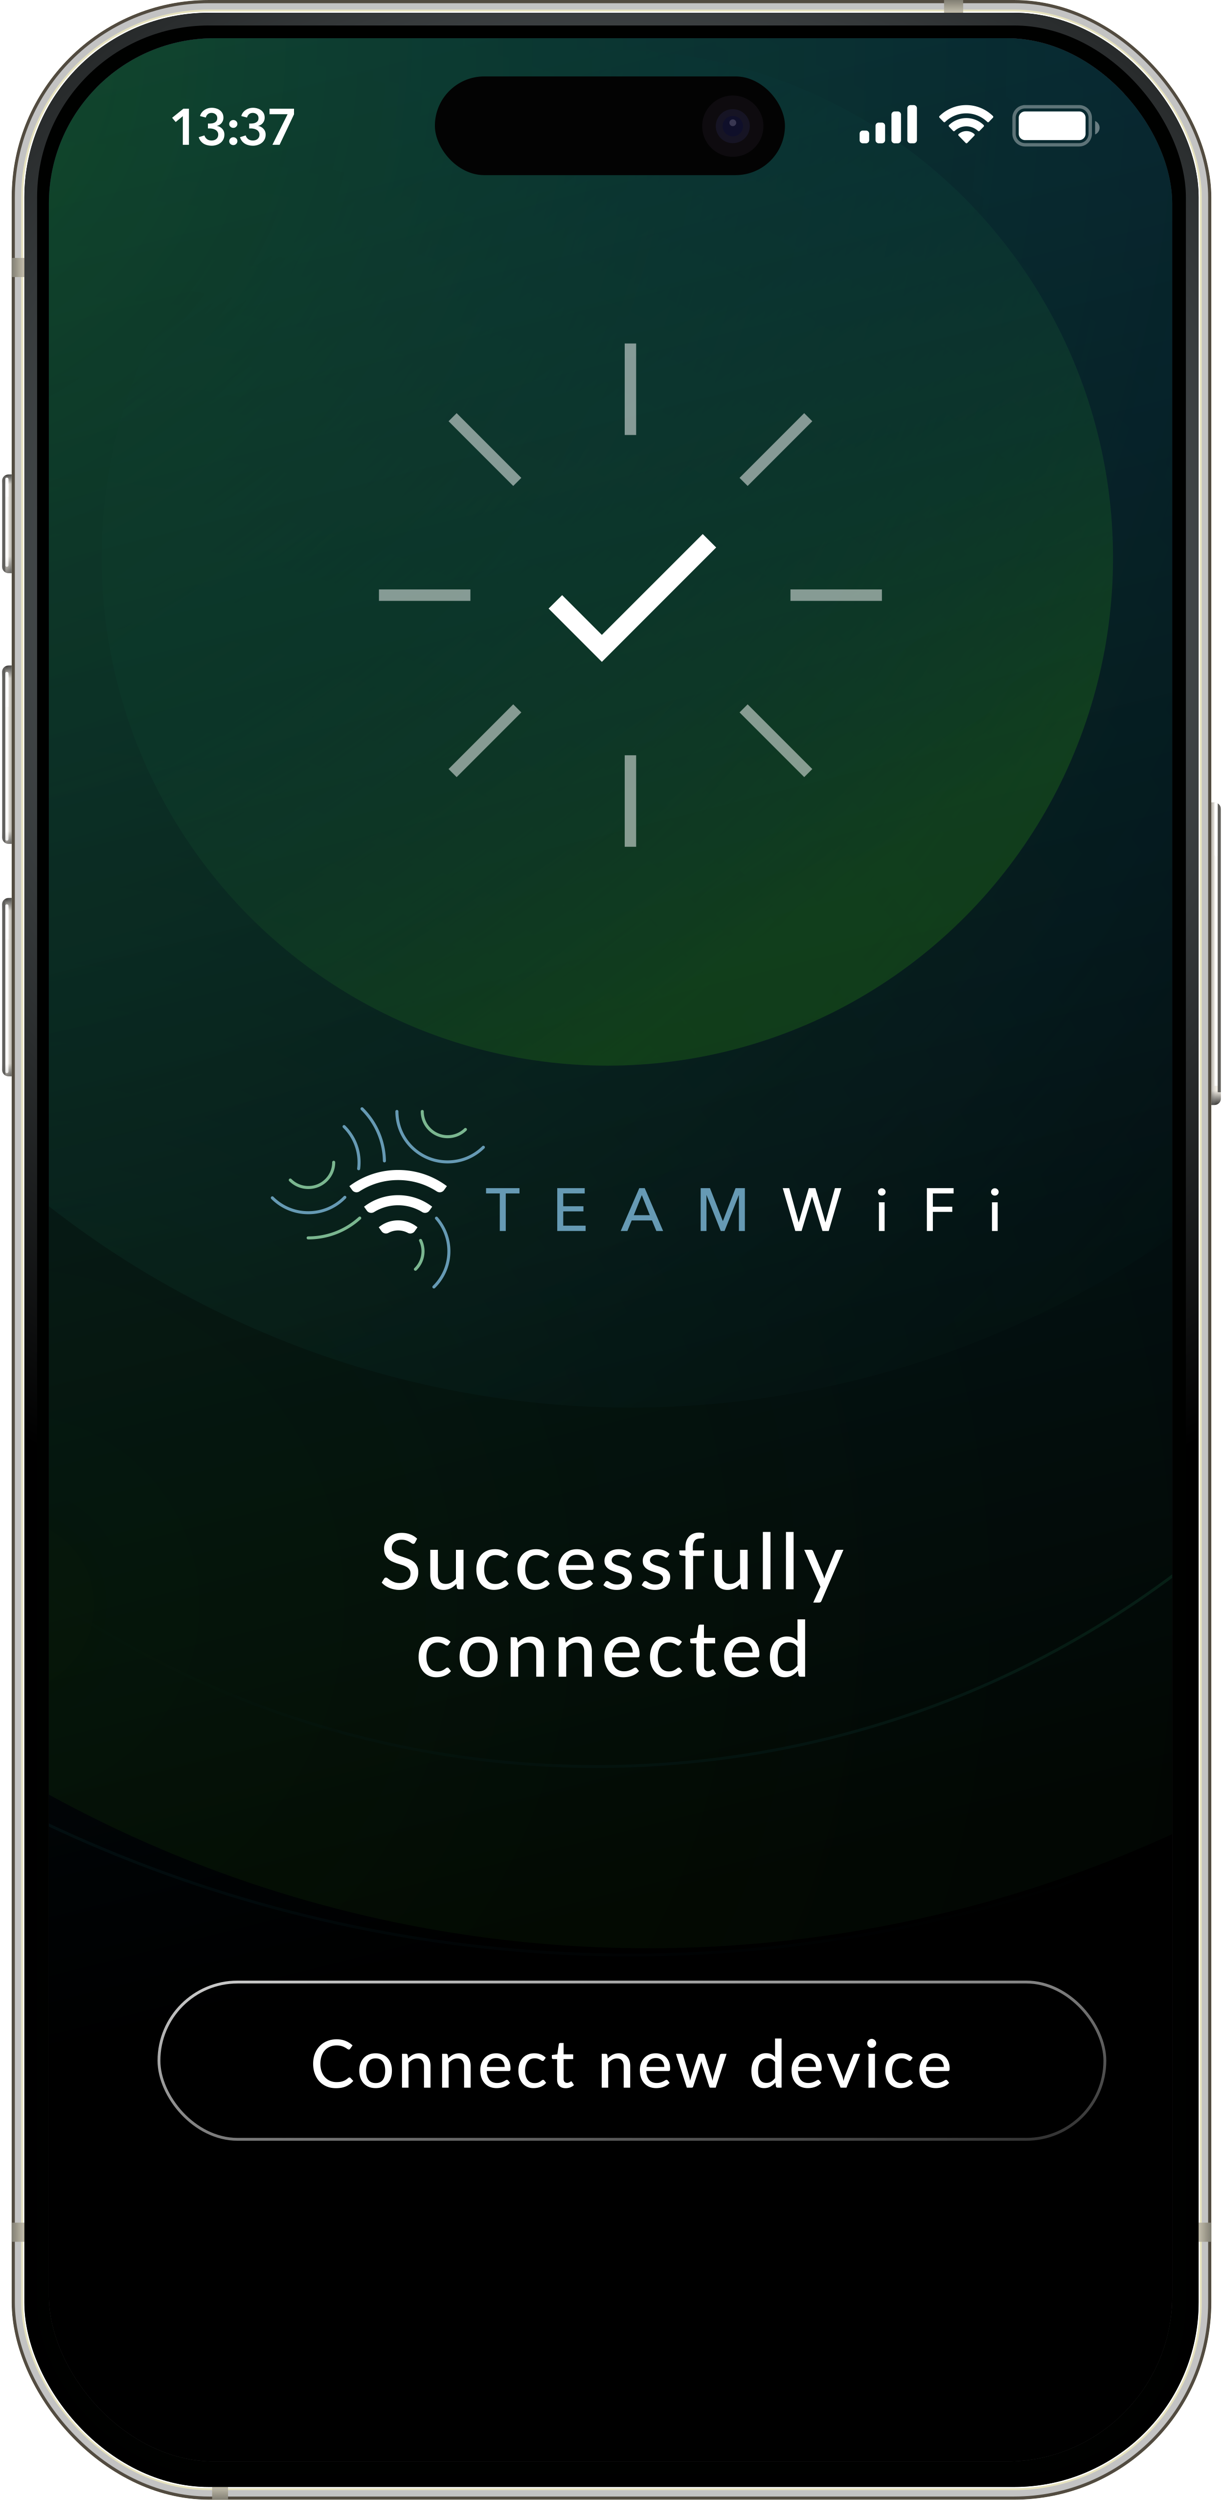
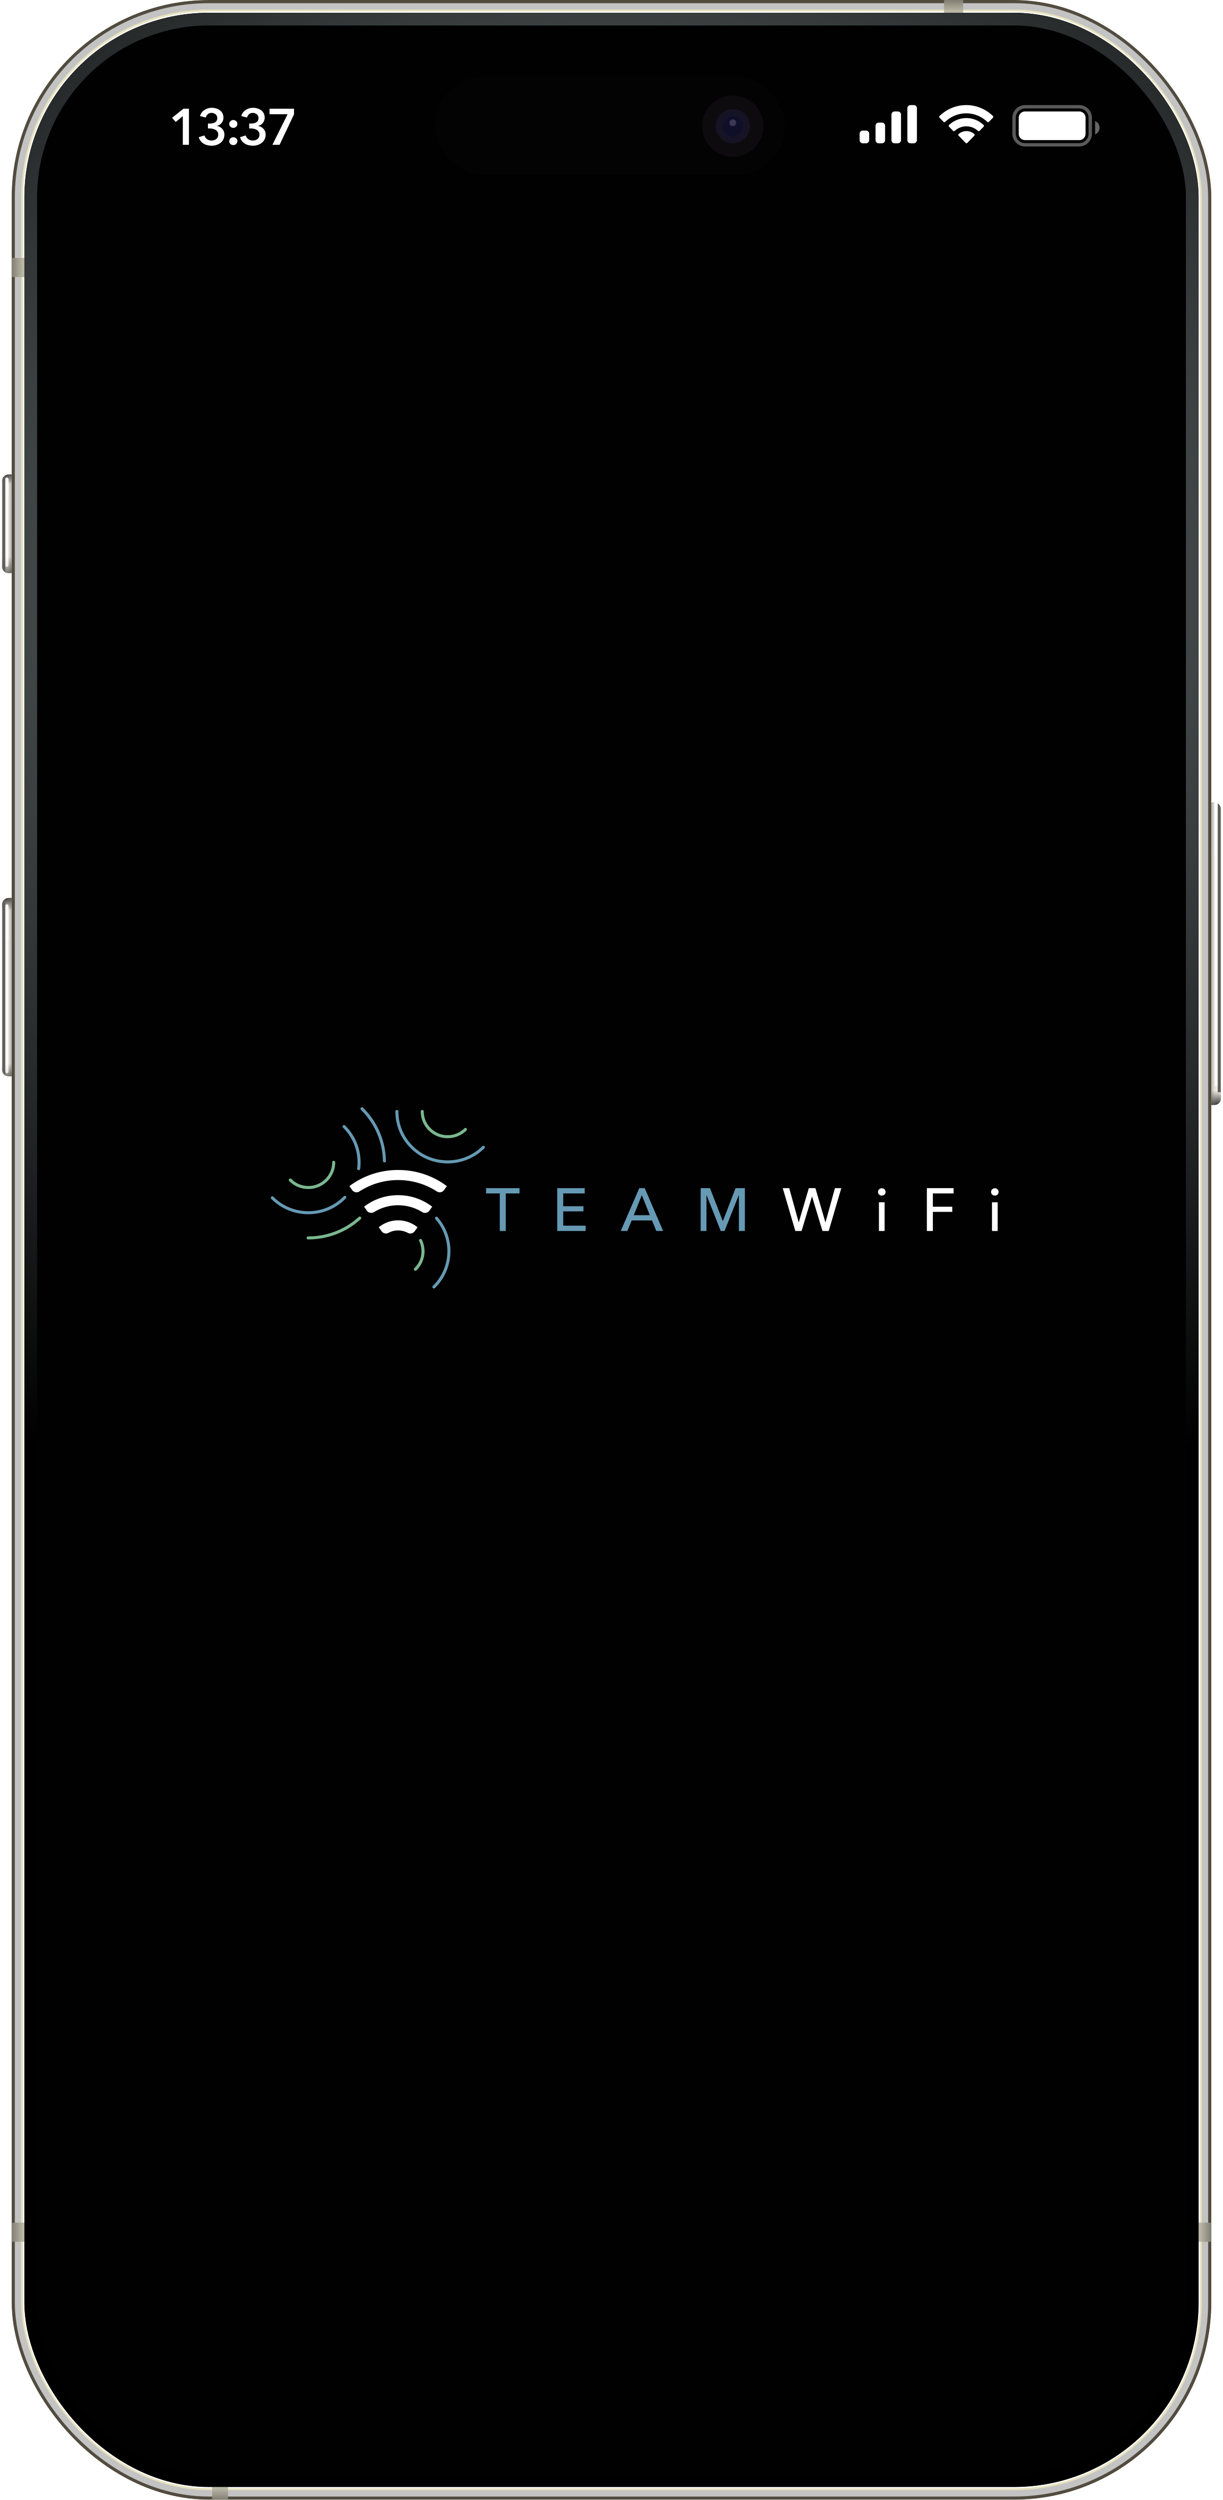
<svg xmlns="http://www.w3.org/2000/svg" width="420" height="858" fill="none">
  <g clip-path="url(#a)">
    <path fill="#F0ECE3" d="M419.277 377.031a2.185 2.185 0 0 1-2.185 2.185h-3.279V271.025h3.279c1.207 0 2.185.979 2.185 2.186v103.82Z" />
    <path fill="url(#b)" d="M419.277 377.031a2.185 2.185 0 0 1-2.185 2.185h-3.279V271.025h3.279c1.207 0 2.185.979 2.185 2.186v103.82Z" opacity=".76" />
    <path fill="url(#c)" d="M419.277 377.031a2.185 2.185 0 0 1-2.185 2.185h-3.279V271.025h3.279c1.207 0 2.185.979 2.185 2.186v103.82Z" />
    <path fill="url(#d)" d="M419.277 377.031a2.185 2.185 0 0 1-2.185 2.185h-3.279V271.025h3.279c1.207 0 2.185.979 2.185 2.186v103.82Z" opacity=".48" />
    <g filter="url(#e)">
      <path fill="#fff" d="M418.186 293.428a.547.547 0 0 1-1.093 0v-20.217h1.093v20.217Z" />
    </g>
    <g filter="url(#f)">
      <path fill="#fff" fill-opacity=".8" d="M418.186 372.659h-1.093v-98.902a.546.546 0 0 1 1.093 0v98.902Z" />
    </g>
    <g filter="url(#g)">
      <path fill="#61605D" d="M419.277 374.845h-1.093l.001-103.273a.546.546 0 1 1 1.092 0v103.273Z" />
    </g>
  </g>
  <g clip-path="url(#h)">
    <path fill="#F0ECE3" d="M.72 165.019c0-1.207.98-2.185 2.186-2.185h3.279v33.878H2.906a2.186 2.186 0 0 1-2.185-2.186v-29.507Z" />
    <path fill="url(#i)" d="M.72 165.019c0-1.207.98-2.185 2.186-2.185h3.279v33.878H2.906a2.186 2.186 0 0 1-2.185-2.186v-29.507Z" opacity=".76" />
    <path fill="url(#j)" d="M.72 165.019c0-1.207.98-2.185 2.186-2.185h3.279v33.878H2.906a2.186 2.186 0 0 1-2.185-2.186v-29.507Z" />
    <path fill="url(#k)" d="M.72 165.019c0-1.207.98-2.185 2.186-2.185h3.279v33.878H2.906a2.186 2.186 0 0 1-2.185-2.186v-29.507Z" opacity=".48" />
    <g filter="url(#l)">
      <path fill="#fff" d="M1.814 164.473a.546.546 0 1 1 1.093 0v6.011H1.814v-6.011Z" />
    </g>
    <g filter="url(#m)">
      <path fill="#fff" fill-opacity=".8" d="M1.814 166.112h1.093v27.867a.546.546 0 1 1-1.093 0v-27.867Z" />
    </g>
    <g filter="url(#n)">
      <path fill="#61605D" d="M.72 161.74h1.094v36.61a.547.547 0 1 1-1.093 0v-36.61Z" />
    </g>
  </g>
  <g clip-path="url(#o)">
    <path fill="#F0ECE3" d="M.72 230.589c0-1.207.98-2.185 2.186-2.185h3.279v61.199H2.906a2.186 2.186 0 0 1-2.185-2.186v-56.828Z" />
    <path fill="url(#p)" d="M.72 230.589c0-1.207.98-2.185 2.186-2.185h3.279v61.199H2.906a2.186 2.186 0 0 1-2.185-2.186v-56.828Z" opacity=".76" />
    <path fill="url(#q)" d="M.72 230.589c0-1.207.98-2.185 2.186-2.185h3.279v61.199H2.906a2.186 2.186 0 0 1-2.185-2.186v-56.828Z" />
    <path fill="url(#r)" d="M.72 230.589c0-1.207.98-2.185 2.186-2.185h3.279v61.199H2.906a2.186 2.186 0 0 1-2.185-2.186v-56.828Z" opacity=".48" />
    <g filter="url(#s)">
      <path fill="#fff" d="M1.814 231.135a.547.547 0 0 1 1.093 0v11.475H1.814v-11.475Z" />
    </g>
    <g filter="url(#t)">
      <path fill="#fff" fill-opacity=".8" d="M1.814 231.682h1.093v56.281a.546.546 0 1 1-1.093 0v-56.281Z" />
    </g>
    <g filter="url(#u)">
      <path fill="#61605D" d="M.72 228.404h1.094v62.838a.546.546 0 1 1-1.093 0v-62.838Z" />
    </g>
  </g>
  <g clip-path="url(#v)">
    <path fill="#F0ECE3" d="M.72 310.365c0-1.207.98-2.186 2.186-2.186h3.279v61.199H2.906a2.185 2.185 0 0 1-2.185-2.186v-56.827Z" />
    <path fill="url(#w)" d="M.72 310.365c0-1.207.98-2.186 2.186-2.186h3.279v61.199H2.906a2.185 2.185 0 0 1-2.185-2.186v-56.827Z" opacity=".76" />
    <path fill="url(#x)" d="M.72 310.365c0-1.207.98-2.186 2.186-2.186h3.279v61.199H2.906a2.185 2.185 0 0 1-2.185-2.186v-56.827Z" />
    <path fill="url(#y)" d="M.72 310.365c0-1.207.98-2.186 2.186-2.186h3.279v61.199H2.906a2.185 2.185 0 0 1-2.185-2.186v-56.827Z" opacity=".48" />
    <g filter="url(#z)">
      <path fill="#fff" d="M1.814 310.912a.546.546 0 1 1 1.093 0v11.475H1.814v-11.475Z" />
    </g>
    <g filter="url(#A)">
      <path fill="#fff" fill-opacity=".8" d="M1.814 311.459h1.093v56.281a.546.546 0 1 1-1.093 0v-56.281Z" />
    </g>
    <g filter="url(#B)">
      <path fill="#61605D" d="M.72 308.179h1.094v62.838a.547.547 0 1 1-1.093 0v-62.838Z" />
    </g>
  </g>
  <g clip-path="url(#C)">
    <rect width="412" height="857.878" x="4" fill="#E7E3BF" rx="67.756" />
    <g filter="url(#D)">
      <rect width="408.721" height="854.6" x="5.639" y="1.639" stroke="#C3C3C3" stroke-width="3.279" rx="66.117" />
    </g>
    <g filter="url(#E)">
      <rect width="410.907" height="856.785" x="4.546" y=".546" stroke="#524B40" stroke-width="1.093" rx="67.21" />
    </g>
    <g filter="url(#F)">
      <rect width="401.072" height="846.95" x="10.011" y="6.011" stroke="#fff" stroke-width="1.093" rx="62.838" />
    </g>
    <rect width="403.694" height="849.573" x="8.153" y="4.153" stroke="#fff" stroke-width=".437" rx="63.603" />
    <path fill="url(#G)" d="M324.201 0h6.557v4.371h-6.557z" />
    <path fill="url(#H)" d="M4 95.077h6.557v4.371H4z" transform="rotate(-90 4 95.077)" />
    <path fill="url(#I)" d="M4 762.8h4.371v6.557H4z" />
    <path fill="url(#J)" d="M72.85 853.506h5.464v4.371H72.85z" />
    <path fill="url(#K)" d="M411.627 762.8h4.371v6.557h-4.371z" />
  </g>
  <g clip-path="url(#L)">
    <rect width="403.257" height="849.135" x="8.371" y="4.371" fill="#000100" rx="63.385" />
    <g filter="url(#M)">
      <rect width="398.886" height="844.764" x="10.557" y="6.557" stroke="url(#N)" stroke-width="4.371" rx="61.199" />
    </g>
  </g>
  <g clip-path="url(#O)">
    <rect width="385.772" height="831.65" x="16.783" y="13.114" fill="#3A3A3A" rx="56.828" />
    <g clip-path="url(#P)">
      <rect width="353" height="761" x="33" y="-51" fill="#3A3A3A" rx="52" />
    </g>
    <g clip-path="url(#Q)">
      <rect width="407" height="896" x="7" y="-41" fill="#000" rx="72.895" />
      <rect width="407" height="896" x="7" y="-41" fill="url(#R)" fill-opacity=".24" rx="72.895" />
      <g opacity=".3">
        <ellipse cx="173.667" cy="174.345" fill="url(#S)" opacity=".6" rx="173.667" ry="174.345" transform="rotate(175.312 190.735 183.577) skewX(-.022)" />
        <path fill="url(#T)" d="M450.327-123.596C248.848-248.043-15.932-185.946-141.074 15.102c-125.143 201.049-63.259 464.915 138.22 589.362 201.48 124.447 466.259 62.349 591.402-138.699C713.69 264.717 651.807.851 450.327-123.596Z" opacity=".2" />
        <path fill="url(#U)" d="M510.253 295.198c75.261-162.737 4.56-356.128-157.916-431.952-162.476-75.823-355.2-5.366-430.462 157.371-75.262 162.738-4.56 356.129 157.916 431.953 162.476 75.823 355.2 5.366 430.462-157.372Z" opacity=".6" />
        <path stroke="url(#V)" stroke-width=".981" d="M623.85-34.765c128.997 225.223 51.352 513.006-173.424 642.781C225.65 737.79-61.14 660.414-190.137 435.191-319.134 209.967-241.489-77.815-16.713-207.59 208.063-337.364 494.853-259.988 623.85-34.765Z" />
        <path stroke="url(#W)" stroke-width=".981" d="M439.339 509.083c-129.413 129.523-339.277 129.568-468.745.1-129.468-129.468-129.513-339.422-.1-468.945 129.413-129.524 339.277-129.568 468.745-.1 129.468 129.468 129.513 339.422.1 468.945Z" />
      </g>
      <path fill="#fff" d="m206.687 217.889-13.641-13.641-4.646 4.612 18.287 18.287 39.255-39.256-4.612-4.612-34.643 34.61Z" />
      <path fill="#fff" d="M214.537 117.885h3.926v31.404h-3.926zm61.643 23.907 2.776 2.776-22.206 22.206-2.776-2.776zm26.683 60.492v3.926h-31.404v-3.926zm-23.908 61.642-2.776 2.776-22.206-22.206 2.776-2.776zm-64.418-4.721h3.926v31.404h-3.926zm-38.285-17.485 2.776 2.776-22.206 22.206-2.776-2.776zm-14.709-39.436v3.926h-31.404v-3.926zm17.484-38.286-2.776 2.776-22.206-22.206 2.776-2.776z" opacity=".5" />
      <path fill="#fff" d="M142.549 529.4a1.087 1.087 0 0 1-.28.334.622.622 0 0 1-.374.106c-.16 0-.342-.071-.547-.213a7.993 7.993 0 0 0-.773-.494 5.27 5.27 0 0 0-1.094-.493c-.427-.151-.938-.227-1.534-.227-.56 0-1.054.076-1.481.227a2.97 2.97 0 0 0-1.054.6 2.504 2.504 0 0 0-.653.894 2.83 2.83 0 0 0-.214 1.107c0 .516.129.943.387 1.281.267.338.614.627 1.041.867.427.24.911.449 1.454.627.542.177 1.098.364 1.667.56.569.187 1.125.404 1.667.653a5.734 5.734 0 0 1 1.454.948c.427.373.77.835 1.027 1.387.267.542.401 1.209.401 2.001 0 .844-.147 1.636-.441 2.374a5.495 5.495 0 0 1-1.253 1.934c-.552.552-1.232.987-2.041 1.307-.801.312-1.712.467-2.735.467a8.498 8.498 0 0 1-1.787-.186 8.858 8.858 0 0 1-1.641-.494c-.516-.222-1-.485-1.454-.787a7.485 7.485 0 0 1-1.2-1.04l.813-1.361c.08-.107.174-.196.28-.267a.727.727 0 0 1 .387-.107c.187 0 .4.098.64.294.249.196.552.413.908.654.364.231.795.444 1.293.64.507.195 1.121.293 1.841.293a5.03 5.03 0 0 0 1.574-.227c.463-.16.849-.382 1.161-.666.32-.294.564-.645.733-1.054.169-.409.254-.863.254-1.361 0-.56-.129-1.018-.387-1.374a3.158 3.158 0 0 0-1.027-.893 7.487 7.487 0 0 0-1.454-.614l-1.667-.52c-.57-.187-1.125-.4-1.668-.641a5.511 5.511 0 0 1-1.454-.933 4.349 4.349 0 0 1-1.027-1.454c-.258-.587-.387-1.308-.387-2.161 0-.685.134-1.347.4-1.988a5.015 5.015 0 0 1 1.161-1.694c.516-.498 1.147-.894 1.894-1.187.747-.302 1.601-.453 2.561-.453 1.076 0 2.063.173 2.961.52a6.774 6.774 0 0 1 2.361 1.467l-.693 1.347Zm16.632 2.481v13.553h-1.56c-.356 0-.587-.174-.694-.52l-.187-1.361a9.19 9.19 0 0 1-.92.854c-.32.258-.663.48-1.027.667a5.633 5.633 0 0 1-1.161.413c-.409.107-.849.16-1.32.16-.747 0-1.405-.124-1.974-.373a3.942 3.942 0 0 1-1.414-1.041 4.582 4.582 0 0 1-.867-1.627 7.041 7.041 0 0 1-.294-2.094v-8.631h2.615v8.631c0 .969.222 1.725.667 2.267.444.534 1.125.801 2.04.801.667 0 1.29-.156 1.868-.467a6.5 6.5 0 0 0 1.627-1.307v-9.925h2.601Zm14.683 2.535c-.08.098-.16.178-.24.24-.071.053-.178.08-.32.08a.823.823 0 0 1-.453-.16 4.01 4.01 0 0 0-.587-.36 4.266 4.266 0 0 0-.854-.36c-.329-.116-.738-.174-1.227-.174-.641 0-1.205.116-1.694.347-.489.231-.899.56-1.228.987-.32.427-.564.947-.733 1.561a7.779 7.779 0 0 0-.254 2.067c0 .792.089 1.499.267 2.121.178.614.431 1.134.76 1.561.329.418.73.738 1.201.96.471.214.996.32 1.574.32.56 0 1.023-.066 1.387-.2.365-.142.667-.293.907-.453.24-.16.44-.307.601-.44.16-.143.324-.214.493-.214.214 0 .378.08.494.24l.747.961a4.966 4.966 0 0 1-1.054.973 5.83 5.83 0 0 1-1.227.654 7.024 7.024 0 0 1-1.374.374c-.472.08-.952.12-1.441.12a6.05 6.05 0 0 1-2.374-.467 5.461 5.461 0 0 1-1.908-1.361c-.533-.596-.956-1.325-1.267-2.187-.311-.872-.467-1.859-.467-2.962 0-1.005.138-1.934.414-2.788.284-.853.698-1.587 1.24-2.201a5.7 5.7 0 0 1 2.028-1.454c.8-.355 1.716-.533 2.748-.533.969 0 1.823.156 2.561.467a6.252 6.252 0 0 1 1.974 1.32l-.694.961Zm14.086 0c-.08.098-.16.178-.24.24-.071.053-.178.08-.32.08a.823.823 0 0 1-.453-.16 4.01 4.01 0 0 0-.587-.36 4.266 4.266 0 0 0-.854-.36c-.329-.116-.738-.174-1.227-.174-.64 0-1.205.116-1.694.347-.489.231-.898.56-1.227.987-.321.427-.565.947-.734 1.561a7.779 7.779 0 0 0-.254 2.067c0 .792.089 1.499.267 2.121.178.614.432 1.134.761 1.561.329.418.729.738 1.2.96.471.214.996.32 1.574.32.56 0 1.023-.066 1.387-.2.365-.142.667-.293.907-.453.241-.16.441-.307.601-.44.16-.143.324-.214.493-.214.214 0 .378.08.494.24l.747.961a4.966 4.966 0 0 1-1.054.973 5.78 5.78 0 0 1-1.227.654 7.024 7.024 0 0 1-1.374.374c-.471.08-.952.12-1.441.12a6.05 6.05 0 0 1-2.374-.467 5.461 5.461 0 0 1-1.908-1.361c-.533-.596-.956-1.325-1.267-2.187-.311-.872-.467-1.859-.467-2.962 0-1.005.138-1.934.414-2.788.284-.853.698-1.587 1.24-2.201a5.708 5.708 0 0 1 2.028-1.454c.8-.355 1.716-.533 2.748-.533.969 0 1.823.156 2.561.467a6.252 6.252 0 0 1 1.974 1.32l-.694.961Zm13.566 2.734c0-.516-.075-.991-.227-1.427a3.146 3.146 0 0 0-.64-1.134 2.938 2.938 0 0 0-1.04-.747c-.409-.178-.881-.267-1.414-.267-1.094 0-1.957.316-2.588.947-.622.632-1.018 1.508-1.187 2.628h7.096Zm2.148 6.35c-.32.373-.689.698-1.107.973a6.63 6.63 0 0 1-1.334.654 8.173 8.173 0 0 1-1.467.374c-.498.08-.992.12-1.481.12a7.117 7.117 0 0 1-2.601-.467 5.959 5.959 0 0 1-2.068-1.388c-.578-.613-1.031-1.369-1.36-2.267-.321-.907-.481-1.948-.481-3.122 0-.942.147-1.818.441-2.627a6.392 6.392 0 0 1 1.253-2.135 5.896 5.896 0 0 1 2.015-1.427c.791-.347 1.68-.52 2.667-.52.827 0 1.588.138 2.281.413a4.995 4.995 0 0 1 1.815 1.174c.506.516.902 1.152 1.187 1.908.293.756.44 1.618.44 2.588 0 .4-.045.671-.133.813-.089.134-.254.2-.494.2h-8.884c.027.81.142 1.517.347 2.121.205.596.485 1.094.84 1.494.365.4.796.698 1.294.894a4.52 4.52 0 0 0 1.668.293c.578 0 1.076-.066 1.494-.2a7.283 7.283 0 0 0 1.093-.427c.312-.16.57-.306.774-.44.214-.133.4-.2.56-.2.214 0 .378.08.494.24l.747.961Zm12.541-9.284a.816.816 0 0 1-.227.253.623.623 0 0 1-.307.067c-.142 0-.302-.049-.48-.147a8.069 8.069 0 0 0-.627-.32 5.752 5.752 0 0 0-.854-.32 4.138 4.138 0 0 0-1.174-.147c-.373 0-.716.049-1.027.147-.302.089-.56.218-.774.387-.213.16-.377.355-.493.587a1.53 1.53 0 0 0-.173.72c0 .338.097.618.293.84.205.223.467.414.787.574.329.16.698.307 1.107.44.418.124.841.258 1.267.4.436.142.859.307 1.268.494.418.178.787.404 1.107.68.329.267.591.591.787.974.204.382.307.849.307 1.4 0 .632-.116 1.219-.347 1.761a3.748 3.748 0 0 1-1.001 1.387c-.435.392-.978.698-1.627.921-.649.222-1.392.333-2.228.333-.933 0-1.796-.155-2.588-.467-.791-.311-1.453-.707-1.987-1.187l.614-1a.735.735 0 0 1 .693-.387c.169 0 .343.062.52.187.178.124.392.262.641.413.249.142.551.276.907.4.355.116.8.174 1.334.174.444 0 .831-.054 1.16-.16.329-.116.6-.267.814-.454.222-.195.387-.418.493-.667a1.97 1.97 0 0 0 .16-.787c0-.355-.102-.649-.306-.88a2.431 2.431 0 0 0-.787-.614 6.167 6.167 0 0 0-1.107-.44 50.797 50.797 0 0 1-1.281-.4 12.974 12.974 0 0 1-1.281-.494 4.48 4.48 0 0 1-1.12-.707 3.407 3.407 0 0 1-.787-1.04c-.196-.409-.294-.907-.294-1.494 0-.525.107-1.027.321-1.507.222-.481.538-.903.947-1.268a4.685 4.685 0 0 1 1.534-.867c.613-.222 1.311-.333 2.094-.333.898 0 1.707.142 2.428.427a5.557 5.557 0 0 1 1.867 1.174l-.573.947Zm13.148 0a.803.803 0 0 1-.227.253.62.62 0 0 1-.307.067c-.142 0-.302-.049-.48-.147a8.069 8.069 0 0 0-.627-.32 5.752 5.752 0 0 0-.854-.32 4.138 4.138 0 0 0-1.174-.147c-.373 0-.715.049-1.027.147-.302.089-.56.218-.773.387a1.64 1.64 0 0 0-.494.587 1.543 1.543 0 0 0-.173.72c0 .338.098.618.293.84.205.223.467.414.787.574.329.16.698.307 1.107.44.418.124.841.258 1.268.4.435.142.858.307 1.267.494.418.178.787.404 1.107.68.329.267.591.591.787.974.204.382.307.849.307 1.4 0 .632-.116 1.219-.347 1.761a3.736 3.736 0 0 1-1.001 1.387c-.435.392-.978.698-1.627.921-.649.222-1.392.333-2.228.333-.933 0-1.796-.155-2.587-.467-.792-.311-1.454-.707-1.988-1.187l.614-1a.73.73 0 0 1 .267-.28.757.757 0 0 1 .426-.107c.169 0 .343.062.521.187.177.124.391.262.64.413.249.142.551.276.907.4.356.116.8.174 1.334.174a3.79 3.79 0 0 0 1.16-.16c.329-.116.601-.267.814-.454.222-.195.387-.418.494-.667.106-.249.16-.511.16-.787 0-.355-.103-.649-.307-.88a2.431 2.431 0 0 0-.787-.614 6.137 6.137 0 0 0-1.107-.44 50.797 50.797 0 0 1-1.281-.4 12.957 12.957 0 0 1-1.28-.494 4.486 4.486 0 0 1-1.121-.707 3.423 3.423 0 0 1-.787-1.04c-.196-.409-.293-.907-.293-1.494 0-.525.106-1.027.32-1.507.222-.481.538-.903.947-1.268a4.685 4.685 0 0 1 1.534-.867c.613-.222 1.312-.333 2.094-.333.898 0 1.708.142 2.428.427a5.547 5.547 0 0 1 1.867 1.174l-.573.947Zm6.052 11.218v-11.418l-1.414-.174a1.308 1.308 0 0 1-.507-.213c-.125-.107-.187-.258-.187-.454v-1.08h2.108v-1.227c0-.774.111-1.463.333-2.068a4.255 4.255 0 0 1 .947-1.534 3.994 3.994 0 0 1 1.494-.96c.587-.223 1.245-.334 1.974-.334.614 0 1.179.089 1.694.267l-.053 1.307a.409.409 0 0 1-.107.267.622.622 0 0 1-.253.12 1.87 1.87 0 0 1-.374.053h-.467c-.4 0-.764.049-1.093.147a1.95 1.95 0 0 0-.841.494c-.231.231-.409.538-.533.92-.125.373-.187.84-.187 1.401v1.147h3.802v1.894h-3.722v11.445h-2.614Zm21.337-13.553v13.553h-1.561c-.355 0-.587-.174-.693-.52l-.187-1.361a9.19 9.19 0 0 1-.92.854 6.04 6.04 0 0 1-1.027.667 5.633 5.633 0 0 1-1.161.413c-.409.107-.849.16-1.321.16-.747 0-1.405-.124-1.974-.373a3.96 3.96 0 0 1-1.414-1.041 4.614 4.614 0 0 1-.867-1.627 7.074 7.074 0 0 1-.293-2.094v-8.631h2.614v8.631c0 .969.223 1.725.667 2.267.445.534 1.125.801 2.041.801.667 0 1.29-.156 1.868-.467a6.5 6.5 0 0 0 1.627-1.307v-9.925h2.601Zm7.853-6.136v19.689h-2.614v-19.689h2.614Zm7.938 0v19.689h-2.615v-19.689h2.615Zm17.115 6.136-7.523 17.488c-.08.196-.187.347-.321.453-.133.107-.329.16-.586.16h-1.935l2.481-5.402-5.562-12.699h2.268c.222 0 .395.054.52.16a.942.942 0 0 1 .267.361l3.441 8.136c.071.205.138.414.2.627.071.205.129.409.174.614.062-.213.129-.422.2-.627.071-.213.146-.422.227-.627l3.321-8.123a.86.86 0 0 1 .293-.374.75.75 0 0 1 .454-.147h2.081Zm-135.623 32.535c-.08.098-.16.178-.24.24-.071.053-.178.08-.32.08a.824.824 0 0 1-.454-.16 3.958 3.958 0 0 0-.587-.36 4.23 4.23 0 0 0-.853-.36c-.329-.116-.738-.174-1.228-.174-.64 0-1.205.116-1.694.347-.489.231-.898.56-1.227.987-.32.427-.565.947-.733 1.561a7.779 7.779 0 0 0-.254 2.067c0 .792.089 1.499.267 2.121.178.614.431 1.134.76 1.561.329.418.729.738 1.201.96.471.214.996.32 1.574.32.56 0 1.022-.066 1.387-.2.365-.142.667-.293.907-.453.24-.16.44-.307.6-.44.16-.143.325-.214.494-.214.213 0 .378.08.493.24l.747.961a4.938 4.938 0 0 1-1.053.973 5.812 5.812 0 0 1-1.228.654 6.986 6.986 0 0 1-1.374.374c-.471.08-.951.12-1.44.12a6.058 6.058 0 0 1-2.375-.467 5.448 5.448 0 0 1-1.907-1.361c-.534-.596-.956-1.325-1.267-2.187-.311-.872-.467-1.859-.467-2.962a9.05 9.05 0 0 1 .413-2.788c.285-.853.699-1.587 1.241-2.201a5.69 5.69 0 0 1 2.028-1.454c.8-.355 1.716-.533 2.747-.533.97 0 1.823.156 2.561.467a6.245 6.245 0 0 1 1.975 1.32l-.694.961Zm10.365-2.748c.995 0 1.894.164 2.694.493a5.46 5.46 0 0 1 2.054 1.401c.569.605 1.005 1.338 1.307 2.201.303.854.454 1.814.454 2.881 0 1.067-.151 2.032-.454 2.895-.302.862-.738 1.596-1.307 2.201a5.672 5.672 0 0 1-2.054 1.4c-.8.321-1.699.481-2.694.481-1.005 0-1.912-.16-2.722-.481a5.83 5.83 0 0 1-2.054-1.4c-.569-.605-1.009-1.339-1.32-2.201-.303-.863-.454-1.828-.454-2.895s.151-2.027.454-2.881c.311-.863.751-1.596 1.32-2.201a5.605 5.605 0 0 1 2.054-1.401c.81-.329 1.717-.493 2.722-.493Zm0 11.925c1.28 0 2.236-.431 2.867-1.294.632-.862.947-2.076.947-3.641 0-1.566-.315-2.779-.947-3.642-.631-.871-1.587-1.307-2.867-1.307-1.299 0-2.268.436-2.908 1.307-.632.863-.947 2.076-.947 3.642 0 1.565.315 2.779.947 3.641.64.863 1.609 1.294 2.908 1.294Zm13.408-9.831a9.31 9.31 0 0 1 .921-.854c.32-.257.658-.475 1.013-.653a5.185 5.185 0 0 1 1.161-.427c.418-.107.863-.16 1.334-.16.747 0 1.4.124 1.961.373a3.863 3.863 0 0 1 1.427 1.054c.382.445.671.983.867 1.614.196.632.293 1.33.293 2.094v8.631h-2.614v-8.631c0-.969-.222-1.72-.667-2.254-.445-.542-1.125-.814-2.041-.814-.667 0-1.294.161-1.881.481a6.17 6.17 0 0 0-1.614 1.28v9.938h-2.601v-13.553h1.561c.364 0 .591.174.68.521l.2 1.36Zm16.483 0a9.2 9.2 0 0 1 .921-.854c.32-.257.658-.475 1.013-.653a5.185 5.185 0 0 1 1.161-.427c.418-.107.862-.16 1.334-.16.747 0 1.4.124 1.961.373a3.863 3.863 0 0 1 1.427 1.054c.382.445.671.983.867 1.614.196.632.293 1.33.293 2.094v8.631h-2.614v-8.631c0-.969-.222-1.72-.667-2.254-.445-.542-1.125-.814-2.041-.814-.667 0-1.294.161-1.881.481a6.17 6.17 0 0 0-1.614 1.28v9.938h-2.601v-13.553h1.561c.364 0 .591.174.68.521l.2 1.36Zm23.019 3.388c0-.516-.075-.991-.226-1.427a3.163 3.163 0 0 0-.641-1.134 2.938 2.938 0 0 0-1.04-.747c-.409-.178-.881-.267-1.414-.267-1.094 0-1.956.316-2.588.947-.622.632-1.018 1.508-1.187 2.628h7.096Zm2.148 6.35c-.32.373-.689.698-1.107.973a6.63 6.63 0 0 1-1.334.654 8.152 8.152 0 0 1-1.467.374c-.498.08-.992.12-1.481.12a7.117 7.117 0 0 1-2.601-.467 5.959 5.959 0 0 1-2.068-1.388c-.578-.613-1.031-1.369-1.36-2.267-.32-.907-.481-1.948-.481-3.122 0-.942.147-1.818.441-2.627a6.377 6.377 0 0 1 1.254-2.135 5.883 5.883 0 0 1 2.014-1.427c.791-.347 1.68-.52 2.668-.52.827 0 1.587.138 2.281.413a5 5 0 0 1 1.814 1.174c.507.516.902 1.152 1.187 1.908.293.756.44 1.618.44 2.588 0 .4-.044.671-.133.813-.089.134-.254.2-.494.2h-8.884c.027.81.143 1.517.347 2.121.205.596.485 1.094.84 1.494.365.4.796.698 1.294.894a4.52 4.52 0 0 0 1.668.293c.578 0 1.076-.066 1.494-.2a7.24 7.24 0 0 0 1.093-.427c.312-.16.57-.306.774-.44.214-.133.4-.2.56-.2.214 0 .378.08.494.24l.747.961Zm14.048-9.084c-.08.098-.16.178-.24.24-.071.053-.178.08-.32.08a.824.824 0 0 1-.454-.16 3.958 3.958 0 0 0-.587-.36 4.256 4.256 0 0 0-.853-.36c-.33-.116-.739-.174-1.228-.174-.64 0-1.205.116-1.694.347-.489.231-.898.56-1.227.987-.32.427-.565.947-.734 1.561-.169.613-.253 1.302-.253 2.067 0 .792.089 1.499.267 2.121.178.614.431 1.134.76 1.561.329.418.729.738 1.201.96.471.214.996.32 1.574.32.56 0 1.022-.066 1.387-.2.364-.142.667-.293.907-.453.24-.16.44-.307.6-.44.16-.143.325-.214.494-.214.213 0 .378.08.493.24l.747.961a4.919 4.919 0 0 1-1.054.973 5.78 5.78 0 0 1-1.227.654 6.986 6.986 0 0 1-1.374.374c-.471.08-.951.12-1.44.12a6.054 6.054 0 0 1-2.375-.467 5.448 5.448 0 0 1-1.907-1.361c-.534-.596-.956-1.325-1.267-2.187-.312-.872-.467-1.859-.467-2.962a9.05 9.05 0 0 1 .413-2.788c.285-.853.698-1.587 1.241-2.201a5.696 5.696 0 0 1 2.027-1.454c.801-.355 1.717-.533 2.748-.533.97 0 1.823.156 2.561.467a6.256 6.256 0 0 1 1.975 1.32l-.694.961Zm9.065 11.231c-1.094 0-1.939-.307-2.535-.92-.586-.614-.88-1.49-.88-2.628v-8.11h-1.574a.59.59 0 0 1-.387-.133c-.098-.098-.146-.241-.146-.427v-1.054l2.2-.307.587-4.042a.617.617 0 0 1 .2-.346.607.607 0 0 1 .401-.134h1.32v4.549h3.842v1.894h-3.842v7.937c0 .533.129.933.387 1.2.267.258.605.387 1.014.387.24 0 .444-.031.613-.093.178-.063.329-.129.454-.2.124-.08.231-.152.32-.214a.435.435 0 0 1 .24-.093c.089 0 .156.022.2.066a.572.572 0 0 1 .16.187l.774 1.254a4.494 4.494 0 0 1-1.521.907 5.292 5.292 0 0 1-1.827.32Zm15.877-8.497c0-.516-.075-.991-.226-1.427a3.163 3.163 0 0 0-.641-1.134 2.938 2.938 0 0 0-1.04-.747c-.409-.178-.88-.267-1.414-.267-1.094 0-1.956.316-2.588.947-.622.632-1.018 1.508-1.187 2.628h7.096Zm2.148 6.35c-.32.373-.689.698-1.107.973a6.63 6.63 0 0 1-1.334.654 8.13 8.13 0 0 1-1.467.374c-.498.08-.992.12-1.481.12a7.117 7.117 0 0 1-2.601-.467 5.959 5.959 0 0 1-2.068-1.388c-.578-.613-1.031-1.369-1.36-2.267-.32-.907-.48-1.948-.48-3.122 0-.942.146-1.818.44-2.627a6.377 6.377 0 0 1 1.254-2.135 5.883 5.883 0 0 1 2.014-1.427c.791-.347 1.681-.52 2.668-.52.827 0 1.587.138 2.281.413a5 5 0 0 1 1.814 1.174c.507.516.902 1.152 1.187 1.908.293.756.44 1.618.44 2.588 0 .4-.044.671-.133.813-.089.134-.254.2-.494.2h-8.884c.027.81.143 1.517.347 2.121.205.596.485 1.094.84 1.494.365.4.796.698 1.294.894a4.52 4.52 0 0 0 1.668.293c.578 0 1.076-.066 1.494-.2a7.299 7.299 0 0 0 1.094-.427 8.63 8.63 0 0 0 .773-.44c.214-.133.4-.2.56-.2.214 0 .378.08.494.24l.747.961Zm13.288-8.337c-.427-.56-.89-.952-1.388-1.174a3.957 3.957 0 0 0-1.654-.334c-1.191 0-2.116.432-2.774 1.294-.649.854-.974 2.103-.974 3.749 0 .862.071 1.6.213 2.214.152.605.365 1.103.641 1.494.284.382.631.667 1.04.854.409.177.872.266 1.387.266.756 0 1.41-.169 1.961-.507.552-.337 1.067-.813 1.548-1.427v-6.429Zm2.614-9.418v19.689h-1.574c-.365 0-.591-.174-.68-.52l-.227-1.561a7.248 7.248 0 0 1-1.974 1.654c-.729.409-1.574.614-2.535.614-.773 0-1.476-.152-2.107-.454a4.453 4.453 0 0 1-1.601-1.321c-.445-.586-.787-1.311-1.027-2.174-.24-.862-.36-1.854-.36-2.974 0-1.005.133-1.939.4-2.802.267-.862.654-1.609 1.161-2.241a5.4 5.4 0 0 1 1.84-1.48c.721-.365 1.534-.547 2.441-.547.819 0 1.512.133 2.081.4a4.91 4.91 0 0 1 1.548 1.134v-7.417h2.614Z" />
      <rect width="324.839" height="53.976" x="54.592" y="680.217" fill="url(#X)" fill-opacity=".2" rx="26.988" />
      <rect width="324.839" height="53.976" x="54.592" y="680.217" stroke="url(#Y)" stroke-width=".981" rx="26.988" />
      <path fill="#fff" d="M120 712.945c.137 0 .256.053.355.16l.96 1.051a6.854 6.854 0 0 1-2.458 1.841c-.96.434-2.118.651-3.475.651-1.189 0-2.267-.206-3.235-.617a7.197 7.197 0 0 1-2.469-1.726c-.678-.739-1.204-1.623-1.577-2.652-.374-1.029-.56-2.161-.56-3.395 0-1.235.194-2.366.582-3.395.397-1.029.949-1.913 1.658-2.652a7.462 7.462 0 0 1 2.538-1.726c.99-.412 2.084-.617 3.28-.617 1.166 0 2.203.19 3.11.571a7.856 7.856 0 0 1 2.366 1.52l-.8 1.132a.675.675 0 0 1-.206.206.532.532 0 0 1-.309.08c-.145 0-.316-.073-.514-.217a6.263 6.263 0 0 0-.766-.48 5.636 5.636 0 0 0-1.166-.492c-.465-.145-1.044-.217-1.738-.217-.815 0-1.562.145-2.24.434a4.919 4.919 0 0 0-1.76 1.235c-.488.533-.869 1.192-1.143 1.977-.267.778-.401 1.658-.401 2.641 0 .998.141 1.886.423 2.663.282.778.671 1.437 1.166 1.978a4.954 4.954 0 0 0 1.749 1.234 5.549 5.549 0 0 0 2.172.423c.473 0 .896-.026 1.269-.08a5.543 5.543 0 0 0 1.04-.263c.32-.114.621-.259.903-.434.282-.183.56-.4.835-.652a.772.772 0 0 1 .194-.125.443.443 0 0 1 .217-.057Zm9.012-8.276c.853 0 1.623.141 2.309.422.693.275 1.28.675 1.76 1.201a5.235 5.235 0 0 1 1.121 1.886c.259.731.388 1.554.388 2.469 0 .914-.129 1.741-.388 2.48a5.24 5.24 0 0 1-1.121 1.887 4.86 4.86 0 0 1-1.76 1.2c-.686.274-1.456.411-2.309.411-.861 0-1.638-.137-2.332-.411a4.982 4.982 0 0 1-1.76-1.2 5.377 5.377 0 0 1-1.132-1.887c-.259-.739-.389-1.566-.389-2.48 0-.915.13-1.738.389-2.469a5.372 5.372 0 0 1 1.132-1.886 4.796 4.796 0 0 1 1.76-1.201c.694-.281 1.471-.422 2.332-.422Zm0 10.219c1.097 0 1.917-.37 2.458-1.109.541-.739.811-1.779.811-3.121 0-1.341-.27-2.381-.811-3.12-.541-.747-1.361-1.121-2.458-1.121-1.113 0-1.943.374-2.492 1.121-.541.739-.812 1.779-.812 3.12 0 1.342.271 2.382.812 3.121.549.739 1.379 1.109 2.492 1.109Zm11.14-8.425a7.81 7.81 0 0 1 .788-.731 4.812 4.812 0 0 1 1.864-.926 4.578 4.578 0 0 1 1.143-.137c.64 0 1.2.106 1.68.32.488.213.896.514 1.223.903.328.381.576.842.743 1.383a6.03 6.03 0 0 1 .252 1.794v7.396h-2.241v-7.396c0-.83-.19-1.474-.571-1.931-.381-.465-.964-.698-1.749-.698-.572 0-1.109.138-1.612.412a5.295 5.295 0 0 0-1.383 1.097v8.516h-2.229v-11.614h1.337c.313 0 .507.149.583.446l.172 1.166Zm13.774 0c.252-.267.514-.51.789-.731.274-.221.564-.408.869-.56.312-.161.643-.282.994-.366a4.578 4.578 0 0 1 1.143-.137c.64 0 1.2.106 1.68.32.488.213.896.514 1.224.903.327.381.575.842.743 1.383.167.541.251 1.139.251 1.794v7.396h-2.24v-7.396c0-.83-.191-1.474-.572-1.931-.381-.465-.964-.698-1.749-.698-.571 0-1.109.138-1.612.412a5.295 5.295 0 0 0-1.383 1.097v8.516h-2.229v-11.614h1.338c.312 0 .506.149.583.446l.171 1.166Zm19.375 2.904c0-.442-.064-.85-.194-1.223a2.701 2.701 0 0 0-.549-.972 2.514 2.514 0 0 0-.891-.64 3.008 3.008 0 0 0-1.212-.229c-.937 0-1.676.271-2.217.812-.534.541-.873 1.291-1.018 2.252h6.081Zm1.841 5.441a4.51 4.51 0 0 1-.949.834 5.61 5.61 0 0 1-1.143.56 6.853 6.853 0 0 1-1.257.32c-.427.069-.85.103-1.269.103-.8 0-1.543-.133-2.229-.4a5.09 5.09 0 0 1-1.772-1.189c-.495-.525-.884-1.173-1.166-1.943-.274-.777-.412-1.669-.412-2.675 0-.807.126-1.558.378-2.252a5.47 5.47 0 0 1 1.074-1.829 5.06 5.06 0 0 1 1.726-1.223c.678-.297 1.441-.445 2.286-.445a5.25 5.25 0 0 1 1.955.354c.602.229 1.12.564 1.555 1.006.434.442.773.987 1.017 1.634.252.648.377 1.387.377 2.218 0 .343-.038.575-.114.697-.076.115-.217.172-.423.172h-7.613c.023.693.122 1.299.297 1.817.176.511.416.938.72 1.281a2.94 2.94 0 0 0 1.109.766c.427.167.903.251 1.429.251.495 0 .922-.057 1.28-.171.366-.115.679-.237.938-.366a7.86 7.86 0 0 0 .663-.377c.183-.115.343-.172.48-.172.183 0 .324.069.423.206l.64.823Zm11.687-7.785a1.287 1.287 0 0 1-.205.206c-.061.046-.153.069-.275.069a.71.71 0 0 1-.388-.137c-.13-.1-.297-.202-.503-.309a3.746 3.746 0 0 0-.732-.309c-.282-.099-.632-.148-1.051-.148-.549 0-1.033.099-1.452.297-.419.198-.77.48-1.052.846a3.964 3.964 0 0 0-.629 1.337 6.713 6.713 0 0 0-.217 1.772c0 .678.076 1.284.229 1.817.152.526.369.972.651 1.338a2.84 2.84 0 0 0 1.029.823c.404.183.854.274 1.349.274.48 0 .876-.057 1.189-.171.312-.122.571-.252.777-.389.206-.137.377-.263.515-.377a.634.634 0 0 1 .423-.183.49.49 0 0 1 .422.206l.641.823a4.233 4.233 0 0 1-.903.834 4.94 4.94 0 0 1-1.052.56 5.9 5.9 0 0 1-1.177.32 7.326 7.326 0 0 1-1.235.103 5.18 5.18 0 0 1-2.035-.4 4.64 4.64 0 0 1-1.634-1.166c-.458-.51-.82-1.135-1.086-1.874-.267-.747-.4-1.593-.4-2.538 0-.861.118-1.658.354-2.389a5.372 5.372 0 0 1 1.063-1.886 4.872 4.872 0 0 1 1.738-1.246c.685-.305 1.47-.457 2.354-.457.831 0 1.563.133 2.195.4a5.35 5.35 0 0 1 1.692 1.131l-.595.823Zm7.418 9.625c-.937 0-1.661-.263-2.172-.789-.503-.525-.754-1.276-.754-2.251v-6.95h-1.349a.504.504 0 0 1-.332-.115c-.084-.084-.126-.206-.126-.366v-.903l1.887-.263.503-3.463a.517.517 0 0 1 .171-.297.514.514 0 0 1 .343-.115h1.132v3.898h3.292v1.624h-3.292v6.801c0 .457.11.8.331 1.029.229.221.518.331.869.331.206 0 .381-.026.526-.08a2.31 2.31 0 0 0 .388-.171c.107-.069.198-.13.275-.183a.371.371 0 0 1 .205-.08c.077 0 .134.019.172.057a.503.503 0 0 1 .137.16l.663 1.075c-.366.335-.8.594-1.303.777a4.545 4.545 0 0 1-1.566.274Zm14.485-10.185c.251-.267.514-.51.789-.731a4.804 4.804 0 0 1 1.863-.926 4.578 4.578 0 0 1 1.143-.137c.64 0 1.2.106 1.68.32.488.213.896.514 1.224.903.327.381.575.842.743 1.383.167.541.251 1.139.251 1.794v7.396h-2.24v-7.396c0-.83-.191-1.474-.572-1.931-.381-.465-.964-.698-1.749-.698-.572 0-1.109.138-1.612.412a5.295 5.295 0 0 0-1.383 1.097v8.516h-2.229v-11.614h1.337c.313 0 .507.149.583.446l.172 1.166Zm19.375 2.904c0-.442-.064-.85-.194-1.223a2.701 2.701 0 0 0-.549-.972 2.514 2.514 0 0 0-.891-.64 3.008 3.008 0 0 0-1.212-.229c-.937 0-1.676.271-2.218.812-.533.541-.872 1.291-1.017 2.252h6.081Zm1.841 5.441c-.275.32-.591.598-.949.834a5.61 5.61 0 0 1-1.143.56 6.853 6.853 0 0 1-1.257.32c-.427.069-.85.103-1.269.103-.8 0-1.544-.133-2.229-.4a5.09 5.09 0 0 1-1.772-1.189c-.496-.525-.884-1.173-1.166-1.943-.274-.777-.412-1.669-.412-2.675 0-.807.126-1.558.378-2.252a5.47 5.47 0 0 1 1.074-1.829 5.06 5.06 0 0 1 1.726-1.223c.678-.297 1.44-.445 2.286-.445a5.25 5.25 0 0 1 1.955.354c.602.229 1.12.564 1.555 1.006.434.442.773.987 1.017 1.634.252.648.377 1.387.377 2.218 0 .343-.038.575-.114.697-.076.115-.217.172-.423.172h-7.613c.023.693.122 1.299.297 1.817.175.511.415.938.72 1.281a2.94 2.94 0 0 0 1.109.766c.427.167.903.251 1.429.251.495 0 .922-.057 1.28-.171.366-.115.679-.237.938-.366a7.86 7.86 0 0 0 .663-.377c.183-.115.343-.172.48-.172.183 0 .324.069.423.206l.64.823Zm19.567-9.957-3.738 11.614h-1.784c-.213 0-.358-.141-.434-.423l-2.446-7.567a8.4 8.4 0 0 1-.16-.56 14.638 14.638 0 0 1-.126-.572 8.259 8.259 0 0 1-.286 1.155l-2.48 7.544c-.077.282-.24.423-.492.423h-1.692l-3.749-11.614h1.76c.176 0 .32.042.435.126a.583.583 0 0 1 .24.32l2.092 7.133a24.24 24.24 0 0 1 .331 1.669c.069-.274.141-.549.217-.823.084-.274.168-.556.252-.846l2.32-7.178a.561.561 0 0 1 .218-.309.607.607 0 0 1 .388-.126h.972c.167 0 .305.042.411.126a.542.542 0 0 1 .229.309l2.263 7.178c.084.29.164.576.24.858.077.274.145.552.206.834.046-.274.099-.549.16-.823.061-.282.13-.572.206-.869l2.126-7.133a.598.598 0 0 1 .229-.32.708.708 0 0 1 .411-.126h1.681Zm16.651 2.812c-.366-.48-.762-.815-1.189-1.005a3.38 3.38 0 0 0-1.417-.286c-1.022 0-1.814.369-2.378 1.109-.556.731-.835 1.802-.835 3.212 0 .739.061 1.371.183 1.897.13.518.313.945.549 1.28.244.328.541.572.892.732.35.152.746.229 1.188.229.648 0 1.208-.145 1.681-.435.472-.289.914-.697 1.326-1.223v-5.51Zm2.24-8.07v16.872h-1.349c-.312 0-.506-.148-.583-.445l-.194-1.338a6.216 6.216 0 0 1-1.692 1.418c-.625.35-1.349.525-2.172.525a4.128 4.128 0 0 1-1.806-.388 3.831 3.831 0 0 1-1.371-1.132c-.381-.503-.675-1.124-.881-1.863-.205-.739-.308-1.589-.308-2.549 0-.861.114-1.662.343-2.401.228-.739.56-1.379.994-1.92.435-.541.96-.964 1.578-1.269.617-.313 1.314-.469 2.092-.469.701 0 1.295.115 1.783.343.495.229.937.553 1.326.972v-6.356h2.24Zm11.784 9.774c0-.442-.064-.85-.194-1.223a2.701 2.701 0 0 0-.549-.972 2.514 2.514 0 0 0-.891-.64 3.008 3.008 0 0 0-1.212-.229c-.937 0-1.676.271-2.217.812-.534.541-.873 1.291-1.018 2.252h6.081Zm1.841 5.441a4.51 4.51 0 0 1-.949.834 5.61 5.61 0 0 1-1.143.56 6.853 6.853 0 0 1-1.257.32c-.427.069-.85.103-1.269.103-.8 0-1.543-.133-2.229-.4a5.09 5.09 0 0 1-1.772-1.189c-.495-.525-.884-1.173-1.166-1.943-.274-.777-.412-1.669-.412-2.675 0-.807.126-1.558.378-2.252a5.47 5.47 0 0 1 1.074-1.829 5.06 5.06 0 0 1 1.726-1.223c.678-.297 1.441-.445 2.286-.445a5.25 5.25 0 0 1 1.955.354c.602.229 1.12.564 1.555 1.006.434.442.773.987 1.017 1.634.252.648.377 1.387.377 2.218 0 .343-.038.575-.114.697-.076.115-.217.172-.423.172h-7.613c.023.693.122 1.299.297 1.817.176.511.416.938.72 1.281a2.94 2.94 0 0 0 1.109.766c.427.167.903.251 1.429.251.495 0 .922-.057 1.28-.171.366-.115.679-.237.938-.366a7.86 7.86 0 0 0 .663-.377c.183-.115.343-.172.48-.172.183 0 .324.069.423.206l.64.823Zm13.363-9.957-4.71 11.614h-2.012l-4.709-11.614h1.84c.175 0 .32.042.435.126.114.084.19.191.228.32l2.778 7.133c.099.297.183.595.251.892.077.289.145.579.206.869.061-.29.13-.58.206-.869.076-.29.168-.587.274-.892l2.812-7.133a.67.67 0 0 1 .652-.446h1.749Zm5.086 0v11.614h-2.229v-11.614h2.229Zm.423-3.589c0 .206-.042.404-.126.595a1.674 1.674 0 0 1-.343.491 1.605 1.605 0 0 1-.491.332 1.593 1.593 0 0 1-1.177 0 1.814 1.814 0 0 1-.492-.332 1.798 1.798 0 0 1-.331-.491 1.575 1.575 0 0 1-.115-.595 1.516 1.516 0 0 1 .938-1.417c.182-.084.377-.126.583-.126.205 0 .403.042.594.126.19.076.354.186.491.331.145.137.26.301.343.492.084.183.126.381.126.594Zm11.925 5.761a1.29 1.29 0 0 1-.206.206c-.061.046-.152.069-.274.069a.712.712 0 0 1-.389-.137c-.13-.1-.297-.202-.503-.309a3.746 3.746 0 0 0-.732-.309c-.282-.099-.632-.148-1.051-.148-.549 0-1.033.099-1.452.297-.419.198-.77.48-1.052.846a3.944 3.944 0 0 0-.628 1.337 6.67 6.67 0 0 0-.218 1.772c0 .678.077 1.284.229 1.817.153.526.37.972.652 1.338.282.358.625.632 1.028.823.404.183.854.274 1.349.274.48 0 .877-.057 1.189-.171.313-.122.572-.252.777-.389a6.08 6.08 0 0 0 .515-.377.634.634 0 0 1 .423-.183c.183 0 .324.069.423.206l.64.823a4.233 4.233 0 0 1-.903.834 4.917 4.917 0 0 1-1.052.56 5.9 5.9 0 0 1-1.177.32 7.326 7.326 0 0 1-1.235.103 5.172 5.172 0 0 1-2.034-.4 4.653 4.653 0 0 1-1.635-1.166c-.457-.51-.819-1.135-1.086-1.874-.267-.747-.4-1.593-.4-2.538 0-.861.118-1.658.354-2.389a5.372 5.372 0 0 1 1.063-1.886 4.872 4.872 0 0 1 1.738-1.246c.686-.305 1.471-.457 2.355-.457.83 0 1.562.133 2.194.4a5.35 5.35 0 0 1 1.692 1.131l-.594.823Zm11.274 2.344c0-.442-.065-.85-.194-1.223a2.701 2.701 0 0 0-.549-.972 2.523 2.523 0 0 0-.891-.64 3.008 3.008 0 0 0-1.212-.229c-.937 0-1.677.271-2.218.812-.533.541-.872 1.291-1.017 2.252h6.081Zm1.841 5.441c-.275.32-.591.598-.949.834a5.61 5.61 0 0 1-1.143.56 6.842 6.842 0 0 1-1.258.32 7.925 7.925 0 0 1-1.269.103c-.8 0-1.543-.133-2.229-.4a5.096 5.096 0 0 1-1.771-1.189c-.496-.525-.884-1.173-1.166-1.943-.275-.777-.412-1.669-.412-2.675 0-.807.126-1.558.377-2.252.252-.701.61-1.31 1.075-1.829a5.05 5.05 0 0 1 1.726-1.223c.678-.297 1.44-.445 2.286-.445.709 0 1.36.118 1.955.354a4.28 4.28 0 0 1 1.554 1.006c.435.442.774.987 1.018 1.634.251.648.377 1.387.377 2.218 0 .343-.038.575-.114.697-.076.115-.217.172-.423.172h-7.613c.023.693.122 1.299.297 1.817.175.511.415.938.72 1.281a2.94 2.94 0 0 0 1.109.766c.427.167.903.251 1.429.251.495 0 .922-.057 1.28-.171.366-.115.678-.237.937-.366.267-.137.488-.263.663-.377.183-.115.343-.172.48-.172.183 0 .324.069.423.206l.641.823Z" />
    </g>
  </g>
  <rect width="120.212" height="33.878" x="149.348" y="26.228" fill="#030303" rx="16.939" />
  <circle cx="251.66" cy="43.299" r="10.513" fill="#0E0B0F" />
  <circle cx="251.659" cy="43.299" r="5.841" fill="#161424" />
  <circle cx="251.659" cy="43.299" r="3.504" fill="#0F0F2A" />
  <circle cx="251.66" cy="42.13" r="1.168" fill="#393752" />
  <path stroke="#fff" stroke-width="1.153" d="M352.039 36.64h18.579a3.795 3.795 0 0 1 3.794 3.795V45.9a3.795 3.795 0 0 1-3.794 3.795h-18.579a3.795 3.795 0 0 1-3.795-3.795v-5.464a3.795 3.795 0 0 1 3.795-3.795Z" opacity=".35" />
  <path fill="#fff" d="M376.082 41.528v4.612a2.502 2.502 0 0 0 0-4.612" opacity=".4" />
  <path fill="#fff" d="M349.854 40.435c0-1.207.978-2.186 2.185-2.186h18.578c1.208 0 2.186.98 2.186 2.186V45.9a2.185 2.185 0 0 1-2.186 2.186h-18.578a2.185 2.185 0 0 1-2.185-2.186v-5.464Z" />
  <path fill="#fff" fill-rule="evenodd" d="M331.821 38.892c2.695 0 5.288 1.057 7.241 2.953a.37.37 0 0 0 .528-.005l1.406-1.448a.403.403 0 0 0 .113-.284.401.401 0 0 0-.116-.282 13.063 13.063 0 0 0-18.345 0 .406.406 0 0 0-.003.566l1.406 1.448c.145.15.38.151.527.005a10.4 10.4 0 0 1 7.243-2.953Zm.039 4.464a5.9 5.9 0 0 1 4.007 1.576.372.372 0 0 0 .527-.007l1.404-1.449a.405.405 0 0 0-.005-.57 8.58 8.58 0 0 0-11.864 0 .405.405 0 0 0-.005.57l1.404 1.45a.372.372 0 0 0 .527.006 5.905 5.905 0 0 1 4.005-1.576Zm2.856 2.918a.395.395 0 0 1-.114.286l-2.43 2.503a.375.375 0 0 1-.539 0l-2.43-2.503a.392.392 0 0 1 .011-.567 4.098 4.098 0 0 1 5.376 0 .393.393 0 0 1 .126.28Z" clip-rule="evenodd" />
  <path fill="#fff" d="M306.139 39.342c0-.603.49-1.093 1.093-1.093h1.093c.604 0 1.093.49 1.093 1.093v8.743c0 .603-.489 1.093-1.093 1.093h-1.093c-.603 0-1.093-.49-1.093-1.093v-8.743Zm5.465-2.185c0-.604.489-1.093 1.092-1.093h1.093c.604 0 1.093.489 1.093 1.093v10.928c0 .603-.489 1.093-1.093 1.093h-1.093c-.603 0-1.092-.49-1.092-1.093V37.157Zm-10.929 6.01c0-.603.489-1.093 1.093-1.093h1.093c.603 0 1.093.49 1.093 1.093v4.918c0 .603-.49 1.093-1.093 1.093h-1.093c-.604 0-1.093-.49-1.093-1.093v-4.918Zm-5.464 2.733c0-.604.489-1.094 1.093-1.094h1.093c.603 0 1.092.49 1.092 1.093v2.186c0 .603-.489 1.093-1.092 1.093h-1.093c-.604 0-1.093-.49-1.093-1.093v-2.186ZM62.782 39.866l-2.447 2.01-1.224-1.45 3.864-3.113h1.906v12.38h-2.099v-9.827ZM71.41 42.4h.56c.314 0 .623-.023.926-.07.315-.058.6-.157.857-.297.256-.14.46-.327.612-.56.163-.245.245-.56.245-.944 0-.28-.053-.53-.158-.752a1.585 1.585 0 0 0-.437-.56 1.834 1.834 0 0 0-.63-.35 2.207 2.207 0 0 0-.734-.122c-.513 0-.938.146-1.276.438-.338.291-.571.676-.7 1.154L68.7 39.83c.105-.42.28-.799.524-1.137.257-.35.56-.647.91-.892a4.312 4.312 0 0 1 1.206-.594c.443-.14.91-.21 1.399-.21a5.02 5.02 0 0 1 1.521.227c.49.14.915.356 1.276.647.374.28.665.63.875 1.05.21.419.315.909.315 1.468 0 .665-.204 1.26-.612 1.784-.397.513-.933.85-1.61 1.014v.035c.758.151 1.37.495 1.837 1.031.478.525.717 1.172.717 1.941 0 .641-.129 1.201-.385 1.679a3.404 3.404 0 0 1-.997 1.189 4.177 4.177 0 0 1-1.381.7 5.104 5.104 0 0 1-1.556.244c-.525 0-1.02-.058-1.486-.175a4.471 4.471 0 0 1-1.294-.507 3.995 3.995 0 0 1-1.032-.91 4.208 4.208 0 0 1-.682-1.328l1.958-.612c.152.49.432.904.84 1.242.42.338.961.507 1.626.507.268 0 .536-.035.804-.105.28-.082.525-.204.735-.367.221-.164.396-.373.524-.63.14-.256.21-.571.21-.944 0-.396-.1-.729-.297-.997a1.91 1.91 0 0 0-.717-.647 3.254 3.254 0 0 0-.98-.35 5.163 5.163 0 0 0-1.014-.104h-.524V42.4Zm7.315 6.067c0-.373.134-.693.402-.961.28-.268.612-.402.997-.402.373 0 .7.128.979.384.28.257.42.571.42.944s-.14.694-.42.962a1.333 1.333 0 0 1-.98.402c-.186 0-.366-.035-.541-.105a1.556 1.556 0 0 1-.437-.28 1.418 1.418 0 0 1-.315-.419 1.317 1.317 0 0 1-.105-.525Zm0-5.91c0-.373.134-.693.402-.961a1.39 1.39 0 0 1 .997-.403c.373 0 .7.129.979.385.28.257.42.571.42.944s-.14.694-.42.962a1.333 1.333 0 0 1-.98.402c-.186 0-.366-.035-.541-.105a1.554 1.554 0 0 1-.437-.28 1.416 1.416 0 0 1-.315-.42 1.317 1.317 0 0 1-.105-.524Zm6.85-.157h.56c.315 0 .624-.023.927-.07.315-.058.6-.157.857-.297.256-.14.46-.327.612-.56.163-.245.245-.56.245-.944 0-.28-.053-.53-.158-.752a1.586 1.586 0 0 0-.437-.56 1.835 1.835 0 0 0-.63-.35 2.207 2.207 0 0 0-.734-.122c-.513 0-.938.146-1.276.438-.338.291-.571.676-.7 1.154l-1.975-.507c.105-.42.28-.799.524-1.137.257-.35.56-.647.91-.892a4.313 4.313 0 0 1 1.206-.594c.443-.14.91-.21 1.399-.21a5.02 5.02 0 0 1 1.521.227c.49.14.915.356 1.276.647.373.28.665.63.875 1.05.21.419.314.909.314 1.468 0 .665-.204 1.26-.612 1.784-.396.513-.932.85-1.608 1.014v.035c.757.151 1.37.495 1.836 1.031.478.525.717 1.172.717 1.941 0 .641-.129 1.201-.385 1.679a3.404 3.404 0 0 1-.997 1.189 4.177 4.177 0 0 1-1.381.7 5.104 5.104 0 0 1-1.556.244c-.525 0-1.02-.058-1.486-.175a4.471 4.471 0 0 1-1.294-.507 3.995 3.995 0 0 1-1.032-.91 4.208 4.208 0 0 1-.682-1.328l1.958-.612c.152.49.432.904.84 1.242.42.338.961.507 1.626.507.268 0 .536-.035.804-.105.28-.082.525-.204.734-.367.222-.164.397-.373.525-.63.14-.256.21-.571.21-.944 0-.396-.1-.729-.297-.997a1.909 1.909 0 0 0-.717-.647 3.254 3.254 0 0 0-.98-.35 5.165 5.165 0 0 0-1.014-.104h-.524V42.4Zm6.984-5.088h8.41v1.923L96.02 49.692h-2.466l5.211-10.49h-6.207v-1.89Z" />
  <path fill="#669AB4" d="M173.69 422.465h-2.056v-12.897h-4.714v-1.806h11.485v1.806h-4.715v12.897Zm19.737-1.827h7.684v1.827h-9.74v-14.703h9.429v1.806h-7.373v4.403h6.937v1.765h-6.937v4.902Zm22.026 1.827h-2.284l6.376-14.703h1.869l6.313 14.703h-2.326l-1.495-3.613h-6.978l-1.475 3.613Zm2.202-5.42h5.503l-2.741-6.895-2.762 6.895Zm30.569 2.014h.042l4.34-11.297h3.198v14.703h-2.056v-12.294h-.041l-4.881 12.294h-1.308l-4.86-12.294h-.041v12.294h-1.994v-14.703h3.198l4.403 11.297Z" />
  <path fill="#fff" d="M274.274 419.475h.041l3.448-11.713h2.264l3.426 11.713h.042l3.24-11.713h2.18l-4.319 14.703h-2.14l-3.572-11.817h-.041l-3.572 11.817h-2.139l-4.32-14.703h2.222l3.24 11.713Zm29.517 2.99h-1.952v-9.844h1.952v9.844Zm.332-13.395c0 .36-.131.658-.394.893a1.283 1.283 0 0 1-.914.353c-.36 0-.665-.118-.914-.353a1.22 1.22 0 0 1-.374-.893c0-.36.125-.658.374-.893.249-.249.554-.374.914-.374s.665.125.914.374c.263.235.394.533.394.893Zm16.237 13.395h-2.056v-14.703h9.179v1.806h-7.123v4.569h6.666v1.766h-6.666v6.562Zm22.258 0h-1.952v-9.844h1.952v9.844Zm.333-13.395c0 .36-.132.658-.395.893a1.283 1.283 0 0 1-.914.353 1.28 1.28 0 0 1-.913-.353 1.216 1.216 0 0 1-.374-.893c0-.36.124-.658.374-.893.249-.249.553-.374.913-.374s.665.125.914.374c.263.235.395.533.395.893Z" />
  <path fill="#669AB4" d="M123.995 380.93c4.708 4.671 7.37 10.882 7.497 17.486a.52.52 0 0 0 .523.509h.01a.52.52 0 0 0 .512-.529c-.13-6.875-2.902-13.338-7.801-18.201l-.044-.043a.523.523 0 0 0-.738 0 .515.515 0 0 0 0 .733l.043.043-.002.002Z" />
  <path fill="#7BB790" d="M123.185 417.647c-4.728 4.303-10.867 6.672-17.296 6.672h-.069a.52.52 0 0 0-.523.517.52.52 0 0 0 .521.52h.071c6.69 0 13.08-2.463 18.002-6.945a.517.517 0 0 0 .031-.733.525.525 0 0 0-.738-.031h.001Z" />
  <path fill="#669AB4" d="M105.887 416.708c4.766 0 9.252-1.835 12.637-5.168l.049-.047.227-.228a.515.515 0 0 0-.014-.733.524.524 0 0 0-.739.014l-.214.216-.045.043a16.854 16.854 0 0 1-11.903 4.867h-.07a16.853 16.853 0 0 1-11.881-4.912l-.042-.043a.523.523 0 0 0-.739 0 .514.514 0 0 0 0 .733l.044.043c3.37 3.344 7.85 5.196 12.617 5.215h.073Zm11.948-29.668c3.188 3.164 4.946 7.369 4.95 11.843 0 .716-.046 1.439-.136 2.148a.517.517 0 0 0 .453.579.52.52 0 0 0 .583-.45c.096-.754.145-1.52.145-2.279-.005-4.751-1.871-9.217-5.256-12.576l-.044-.043a.525.525 0 0 0-.738 0 .515.515 0 0 0 0 .733l.043.041v.004Z" />
  <path fill="#7BB790" d="M99.36 405.379a9.214 9.214 0 0 0 6.455 2.682h.075a9.205 9.205 0 0 0 6.472-2.63l.014-.014a9.064 9.064 0 0 0 2.744-6.535.52.52 0 0 0-.523-.517.519.519 0 0 0-.521.52 8.043 8.043 0 0 1-2.397 5.761l-.047.045a8.145 8.145 0 0 1-5.809 2.334 8.177 8.177 0 0 1-5.733-2.387l-.031-.031a.52.52 0 1 0-.736.738c.013.012.025.026.037.036v-.002Z" />
  <path fill="#669AB4" d="M154.681 429.384a17.698 17.698 0 0 0-4.395-11.66.525.525 0 0 0-.737-.05.515.515 0 0 0-.05.732 16.666 16.666 0 0 1 4.137 10.98c.004 4.485-1.752 8.704-4.951 11.876l-.045.044a.514.514 0 0 0-.004.733.527.527 0 0 0 .739.003l.05-.048c3.394-3.368 5.26-7.846 5.256-12.61Zm-13.689-35.376.044.043c3.369 3.344 7.85 5.196 12.616 5.215h.073c4.767 0 9.253-1.835 12.638-5.168a.515.515 0 0 0 .003-.733.525.525 0 0 0-.738-.004c-3.188 3.14-7.411 4.867-11.903 4.867h-.069c-4.488-.017-8.709-1.761-11.882-4.91l-.04-.041c-3.169-3.168-4.913-7.371-4.907-11.833a.52.52 0 0 0-.523-.519.52.52 0 0 0-.523.519c-.003 4.739 1.847 9.201 5.213 12.564h-.002Z" />
  <path fill="#7BB790" d="m147.156 387.898.005.007.035.034a9.211 9.211 0 0 0 6.454 2.682h.075a9.212 9.212 0 0 0 6.474-2.631.515.515 0 0 0 .005-.734.523.523 0 0 0-.738-.005 8.166 8.166 0 0 1-5.741 2.334h-.068a8.177 8.177 0 0 1-5.733-2.387l-.031-.033a8.042 8.042 0 0 1-2.359-5.72.522.522 0 0 0-1.044-.003 9.072 9.072 0 0 0 2.664 6.454l.002.002Zm-2.96 37.344a.517.517 0 0 0-.247.692 8.139 8.139 0 0 1 .794 3.477 8.037 8.037 0 0 1-2.397 5.761l-.047.045a.515.515 0 0 0-.007.733.525.525 0 0 0 .739.007l.014-.014.04-.038a9.06 9.06 0 0 0 2.703-6.498 9.132 9.132 0 0 0-.895-3.921.524.524 0 0 0-.697-.245v.001Z" />
  <path fill="#fff" d="m142.398 422.562.981-1.372a10.418 10.418 0 0 0-6.655-2.374 10.41 10.41 0 0 0-6.654 2.374l.981 1.372a1.843 1.843 0 0 0 2.373.536 6.976 6.976 0 0 1 3.301-.823c1.171 0 2.3.286 3.302.823a1.84 1.84 0 0 0 2.373-.536h-.002Zm-17.375-8.434.971 1.359c.564.788 1.646.987 2.474.477a15.655 15.655 0 0 1 8.256-2.331c2.963 0 5.801.815 8.256 2.331.827.512 1.909.313 2.474-.477l.97-1.359c-3.338-2.564-7.411-3.954-11.7-3.954s-8.363 1.39-11.701 3.954Zm-5.043-7.059.966 1.35a1.824 1.824 0 0 0 2.47.477c3.923-2.545 8.509-3.912 13.307-3.912 4.797 0 9.381 1.365 13.306 3.912a1.824 1.824 0 0 0 2.47-.477l.966-1.35c-4.802-3.595-10.621-5.542-16.742-5.542-6.122 0-11.939 1.947-16.743 5.542Z" />
  <defs>
    <linearGradient id="b" x1="416.545" x2="416.545" y1="379.216" y2="374.299" gradientUnits="userSpaceOnUse">
      <stop />
      <stop offset="1" stop-opacity="0" />
    </linearGradient>
    <linearGradient id="c" x1="413.813" x2="417.638" y1="379.216" y2="379.216" gradientUnits="userSpaceOnUse">
      <stop />
      <stop offset="1" stop-color="#AEAEAE" stop-opacity="0" />
    </linearGradient>
    <linearGradient id="d" x1="416.545" x2="416.545" y1="275.943" y2="271.025" gradientUnits="userSpaceOnUse">
      <stop stop-opacity="0" />
      <stop offset="1" />
    </linearGradient>
    <linearGradient id="i" x1="3.453" x2="3.453" y1="162.834" y2="166.112" gradientUnits="userSpaceOnUse">
      <stop />
      <stop offset="1" stop-opacity="0" />
    </linearGradient>
    <linearGradient id="j" x1="6.185" x2="2.36" y1="162.834" y2="162.834" gradientUnits="userSpaceOnUse">
      <stop />
      <stop offset="1" stop-color="#AEAEAE" stop-opacity="0" />
    </linearGradient>
    <linearGradient id="k" x1="3.453" x2="3.453" y1="190.917" y2="196.712" gradientUnits="userSpaceOnUse">
      <stop stop-opacity="0" />
      <stop offset="1" />
    </linearGradient>
    <linearGradient id="p" x1="3.453" x2="3.453" y1="228.404" y2="232.775" gradientUnits="userSpaceOnUse">
      <stop />
      <stop offset="1" stop-opacity="0" />
    </linearGradient>
    <linearGradient id="q" x1="6.185" x2="2.36" y1="228.404" y2="228.404" gradientUnits="userSpaceOnUse">
      <stop />
      <stop offset="1" stop-color="#AEAEAE" stop-opacity="0" />
    </linearGradient>
    <linearGradient id="r" x1="3.453" x2="3.453" y1="285.231" y2="289.603" gradientUnits="userSpaceOnUse">
      <stop stop-opacity="0" />
      <stop offset="1" />
    </linearGradient>
    <linearGradient id="w" x1="3.453" x2="3.453" y1="308.179" y2="312.551" gradientUnits="userSpaceOnUse">
      <stop />
      <stop offset="1" stop-opacity="0" />
    </linearGradient>
    <linearGradient id="x" x1="6.185" x2="2.36" y1="308.179" y2="308.179" gradientUnits="userSpaceOnUse">
      <stop />
      <stop offset="1" stop-color="#AEAEAE" stop-opacity="0" />
    </linearGradient>
    <linearGradient id="y" x1="3.453" x2="3.453" y1="365.007" y2="369.378" gradientUnits="userSpaceOnUse">
      <stop stop-opacity="0" />
      <stop offset="1" />
    </linearGradient>
    <linearGradient id="G" x1="327.48" x2="327.48" y1="0" y2="4.371" gradientUnits="userSpaceOnUse">
      <stop stop-color="#817E73" />
      <stop offset="1" stop-color="#C3BEAC" />
    </linearGradient>
    <linearGradient id="H" x1="7.279" x2="7.279" y1="95.077" y2="99.448" gradientUnits="userSpaceOnUse">
      <stop stop-color="#817E73" />
      <stop offset="1" stop-color="#C3BEAC" />
    </linearGradient>
    <linearGradient id="I" x1="4" x2="8.371" y1="766.079" y2="766.079" gradientUnits="userSpaceOnUse">
      <stop stop-color="#817E73" />
      <stop offset="1" stop-color="#C3BEAC" />
    </linearGradient>
    <linearGradient id="J" x1="75.582" x2="75.582" y1="857.877" y2="853.506" gradientUnits="userSpaceOnUse">
      <stop stop-color="#817E73" />
      <stop offset="1" stop-color="#C3BEAC" />
    </linearGradient>
    <linearGradient id="K" x1="415.998" x2="411.627" y1="766.079" y2="766.079" gradientUnits="userSpaceOnUse">
      <stop stop-color="#817E73" />
      <stop offset="1" stop-color="#C3BEAC" />
    </linearGradient>
    <linearGradient id="R" x1="7" x2="184.793" y1="-41" y2="666.303" gradientUnits="userSpaceOnUse">
      <stop stop-color="#159BDE" />
      <stop offset="1" stop-color="#159BDE" stop-opacity="0" />
    </linearGradient>
    <linearGradient id="S" x1="104.152" x2="249.644" y1="52.646" y2="305.84" gradientUnits="userSpaceOnUse">
      <stop stop-color="#52FF00" />
      <stop offset="1" stop-color="#1B759B" stop-opacity="0" />
    </linearGradient>
    <linearGradient id="V" x1="-16.957" x2="453.486" y1="-208.015" y2="606.816" gradientUnits="userSpaceOnUse">
      <stop stop-color="#52FF00" />
      <stop offset="1" stop-color="#159BDE" stop-opacity="0" />
    </linearGradient>
    <linearGradient id="W" x1="439.586" x2="-29.953" y1="39.791" y2="509.33" gradientUnits="userSpaceOnUse">
      <stop stop-color="#52FF00" />
      <stop offset="1" stop-color="#159BDE" stop-opacity="0" />
    </linearGradient>
    <linearGradient id="X" x1="202.828" x2="219.679" y1="679.726" y2="796.814" gradientUnits="userSpaceOnUse">
      <stop />
      <stop offset="1" stop-opacity="0" />
    </linearGradient>
    <linearGradient id="Y" x1="203.763" x2="233.276" y1="620.352" y2="791.355" gradientUnits="userSpaceOnUse">
      <stop stop-color="#fff" />
      <stop offset="1" stop-color="#fff" stop-opacity="0" />
    </linearGradient>
    <filter id="e" width="3.279" height="22.95" x="415.999" y="272.118" color-interpolation-filters="sRGB" filterUnits="userSpaceOnUse">
      <feFlood flood-opacity="0" result="BackgroundImageFix" />
      <feBlend in="SourceGraphic" in2="BackgroundImageFix" result="shape" />
      <feGaussianBlur result="effect1_foregroundBlur_15045_42484" stdDeviation=".546" />
    </filter>
    <filter id="f" width="3.279" height="101.634" x="415.999" y="272.118" color-interpolation-filters="sRGB" filterUnits="userSpaceOnUse">
      <feFlood flood-opacity="0" result="BackgroundImageFix" />
      <feBlend in="SourceGraphic" in2="BackgroundImageFix" result="shape" />
      <feGaussianBlur result="effect1_foregroundBlur_15045_42484" stdDeviation=".546" />
    </filter>
    <filter id="g" width="5.465" height="108.191" x="415.998" y="268.839" color-interpolation-filters="sRGB" filterUnits="userSpaceOnUse">
      <feFlood flood-opacity="0" result="BackgroundImageFix" />
      <feBlend in="SourceGraphic" in2="BackgroundImageFix" result="shape" />
      <feGaussianBlur result="effect1_foregroundBlur_15045_42484" stdDeviation="1.093" />
    </filter>
    <filter id="l" width="3.279" height="8.743" x=".722" y="162.834" color-interpolation-filters="sRGB" filterUnits="userSpaceOnUse">
      <feFlood flood-opacity="0" result="BackgroundImageFix" />
      <feBlend in="SourceGraphic" in2="BackgroundImageFix" result="shape" />
      <feGaussianBlur result="effect1_foregroundBlur_15045_42484" stdDeviation=".546" />
    </filter>
    <filter id="m" width="3.279" height="30.599" x=".722" y="165.019" color-interpolation-filters="sRGB" filterUnits="userSpaceOnUse">
      <feFlood flood-opacity="0" result="BackgroundImageFix" />
      <feBlend in="SourceGraphic" in2="BackgroundImageFix" result="shape" />
      <feGaussianBlur result="effect1_foregroundBlur_15045_42484" stdDeviation=".546" />
    </filter>
    <filter id="n" width="5.465" height="41.528" x="-1.465" y="159.555" color-interpolation-filters="sRGB" filterUnits="userSpaceOnUse">
      <feFlood flood-opacity="0" result="BackgroundImageFix" />
      <feBlend in="SourceGraphic" in2="BackgroundImageFix" result="shape" />
      <feGaussianBlur result="effect1_foregroundBlur_15045_42484" stdDeviation="1.093" />
    </filter>
    <filter id="s" width="3.279" height="14.207" x=".722" y="229.496" color-interpolation-filters="sRGB" filterUnits="userSpaceOnUse">
      <feFlood flood-opacity="0" result="BackgroundImageFix" />
      <feBlend in="SourceGraphic" in2="BackgroundImageFix" result="shape" />
      <feGaussianBlur result="effect1_foregroundBlur_15045_42484" stdDeviation=".546" />
    </filter>
    <filter id="t" width="3.279" height="59.013" x=".722" y="230.589" color-interpolation-filters="sRGB" filterUnits="userSpaceOnUse">
      <feFlood flood-opacity="0" result="BackgroundImageFix" />
      <feBlend in="SourceGraphic" in2="BackgroundImageFix" result="shape" />
      <feGaussianBlur result="effect1_foregroundBlur_15045_42484" stdDeviation=".546" />
    </filter>
    <filter id="u" width="5.465" height="67.756" x="-1.465" y="226.218" color-interpolation-filters="sRGB" filterUnits="userSpaceOnUse">
      <feFlood flood-opacity="0" result="BackgroundImageFix" />
      <feBlend in="SourceGraphic" in2="BackgroundImageFix" result="shape" />
      <feGaussianBlur result="effect1_foregroundBlur_15045_42484" stdDeviation="1.093" />
    </filter>
    <filter id="z" width="3.279" height="14.207" x=".722" y="309.273" color-interpolation-filters="sRGB" filterUnits="userSpaceOnUse">
      <feFlood flood-opacity="0" result="BackgroundImageFix" />
      <feBlend in="SourceGraphic" in2="BackgroundImageFix" result="shape" />
      <feGaussianBlur result="effect1_foregroundBlur_15045_42484" stdDeviation=".546" />
    </filter>
    <filter id="A" width="3.279" height="59.013" x=".722" y="310.366" color-interpolation-filters="sRGB" filterUnits="userSpaceOnUse">
      <feFlood flood-opacity="0" result="BackgroundImageFix" />
      <feBlend in="SourceGraphic" in2="BackgroundImageFix" result="shape" />
      <feGaussianBlur result="effect1_foregroundBlur_15045_42484" stdDeviation=".546" />
    </filter>
    <filter id="B" width="5.465" height="67.756" x="-1.465" y="305.994" color-interpolation-filters="sRGB" filterUnits="userSpaceOnUse">
      <feFlood flood-opacity="0" result="BackgroundImageFix" />
      <feBlend in="SourceGraphic" in2="BackgroundImageFix" result="shape" />
      <feGaussianBlur result="effect1_foregroundBlur_15045_42484" stdDeviation="1.093" />
    </filter>
    <filter id="D" width="420.743" height="866.621" x="-.371" y="-4.371" color-interpolation-filters="sRGB" filterUnits="userSpaceOnUse">
      <feFlood flood-opacity="0" result="BackgroundImageFix" />
      <feBlend in="SourceGraphic" in2="BackgroundImageFix" result="shape" />
      <feGaussianBlur result="effect1_foregroundBlur_15045_42484" stdDeviation="2.186" />
    </filter>
    <filter id="E" width="416.371" height="862.249" x="1.814" y="-2.186" color-interpolation-filters="sRGB" filterUnits="userSpaceOnUse">
      <feFlood flood-opacity="0" result="BackgroundImageFix" />
      <feBlend in="SourceGraphic" in2="BackgroundImageFix" result="shape" />
      <feGaussianBlur result="effect1_foregroundBlur_15045_42484" stdDeviation="1.093" />
    </filter>
    <filter id="F" width="406.535" height="852.414" x="7.279" y="3.278" color-interpolation-filters="sRGB" filterUnits="userSpaceOnUse">
      <feFlood flood-opacity="0" result="BackgroundImageFix" />
      <feBlend in="SourceGraphic" in2="BackgroundImageFix" result="shape" />
      <feGaussianBlur result="effect1_foregroundBlur_15045_42484" stdDeviation="1.093" />
    </filter>
    <filter id="M" width="418.558" height="864.435" x=".721" y="-3.279" color-interpolation-filters="sRGB" filterUnits="userSpaceOnUse">
      <feFlood flood-opacity="0" result="BackgroundImageFix" />
      <feBlend in="SourceGraphic" in2="BackgroundImageFix" result="shape" />
      <feGaussianBlur result="effect1_foregroundBlur_15045_42484" stdDeviation="3.825" />
    </filter>
    <clipPath id="a">
      <path fill="#fff" d="M419.277 378.123a2.186 2.186 0 0 1-2.185 2.186h-3.279V275.396h3.279c1.207 0 2.185.979 2.185 2.186v100.541Z" />
    </clipPath>
    <clipPath id="h">
      <path fill="#fff" d="M.72 165.019c0-1.207.98-2.186 2.186-2.186h3.279v33.878H2.906a2.185 2.185 0 0 1-2.185-2.185v-29.507Z" />
    </clipPath>
    <clipPath id="o">
-       <path fill="#fff" d="M.72 230.589c0-1.207.98-2.185 2.186-2.185h3.279v61.199H2.906a2.186 2.186 0 0 1-2.185-2.186v-56.828Z" />
-     </clipPath>
+       </clipPath>
    <clipPath id="v">
      <path fill="#fff" d="M.72 310.366c0-1.207.98-2.186 2.186-2.186h3.279v61.199H2.906a2.185 2.185 0 0 1-2.185-2.185v-56.828Z" />
    </clipPath>
    <clipPath id="C">
      <rect width="412" height="857.878" x="4" fill="#fff" rx="67.756" />
    </clipPath>
    <clipPath id="L">
      <rect width="403.257" height="849.135" x="8.371" y="4.371" fill="#fff" rx="63.385" />
    </clipPath>
    <clipPath id="O">
-       <rect width="385.772" height="831.65" x="16.783" y="13.114" fill="#fff" rx="56.828" />
-     </clipPath>
+       </clipPath>
    <clipPath id="P">
      <rect width="353" height="761" x="33" y="-51" fill="#fff" rx="52" />
    </clipPath>
    <clipPath id="Q">
      <rect width="407" height="896" x="7" y="-41" fill="#fff" rx="72.895" />
    </clipPath>
    <radialGradient id="N" cx="0" cy="0" r="1" gradientTransform="scale(385.299 347.839) rotate(90 -.015 .561)" gradientUnits="userSpaceOnUse">
      <stop stop-color="#879194" />
      <stop offset="1" />
    </radialGradient>
    <radialGradient id="T" cx="0" cy="0" r="1" gradientTransform="matrix(461.68 -730.729 730.692 461.656 -1.417 556.51)" gradientUnits="userSpaceOnUse">
      <stop stop-color="#52FF00" />
      <stop offset="1" stop-color="#2294C3" stop-opacity="0" />
    </radialGradient>
    <radialGradient id="U" cx="0" cy="0" r="1" gradientTransform="matrix(591.154 280.73 -280.715 591.124 -41.949 17.345)" gradientUnits="userSpaceOnUse">
      <stop stop-color="#52FF00" />
      <stop offset="1" stop-color="#2294C3" stop-opacity="0" />
    </radialGradient>
  </defs>
</svg>